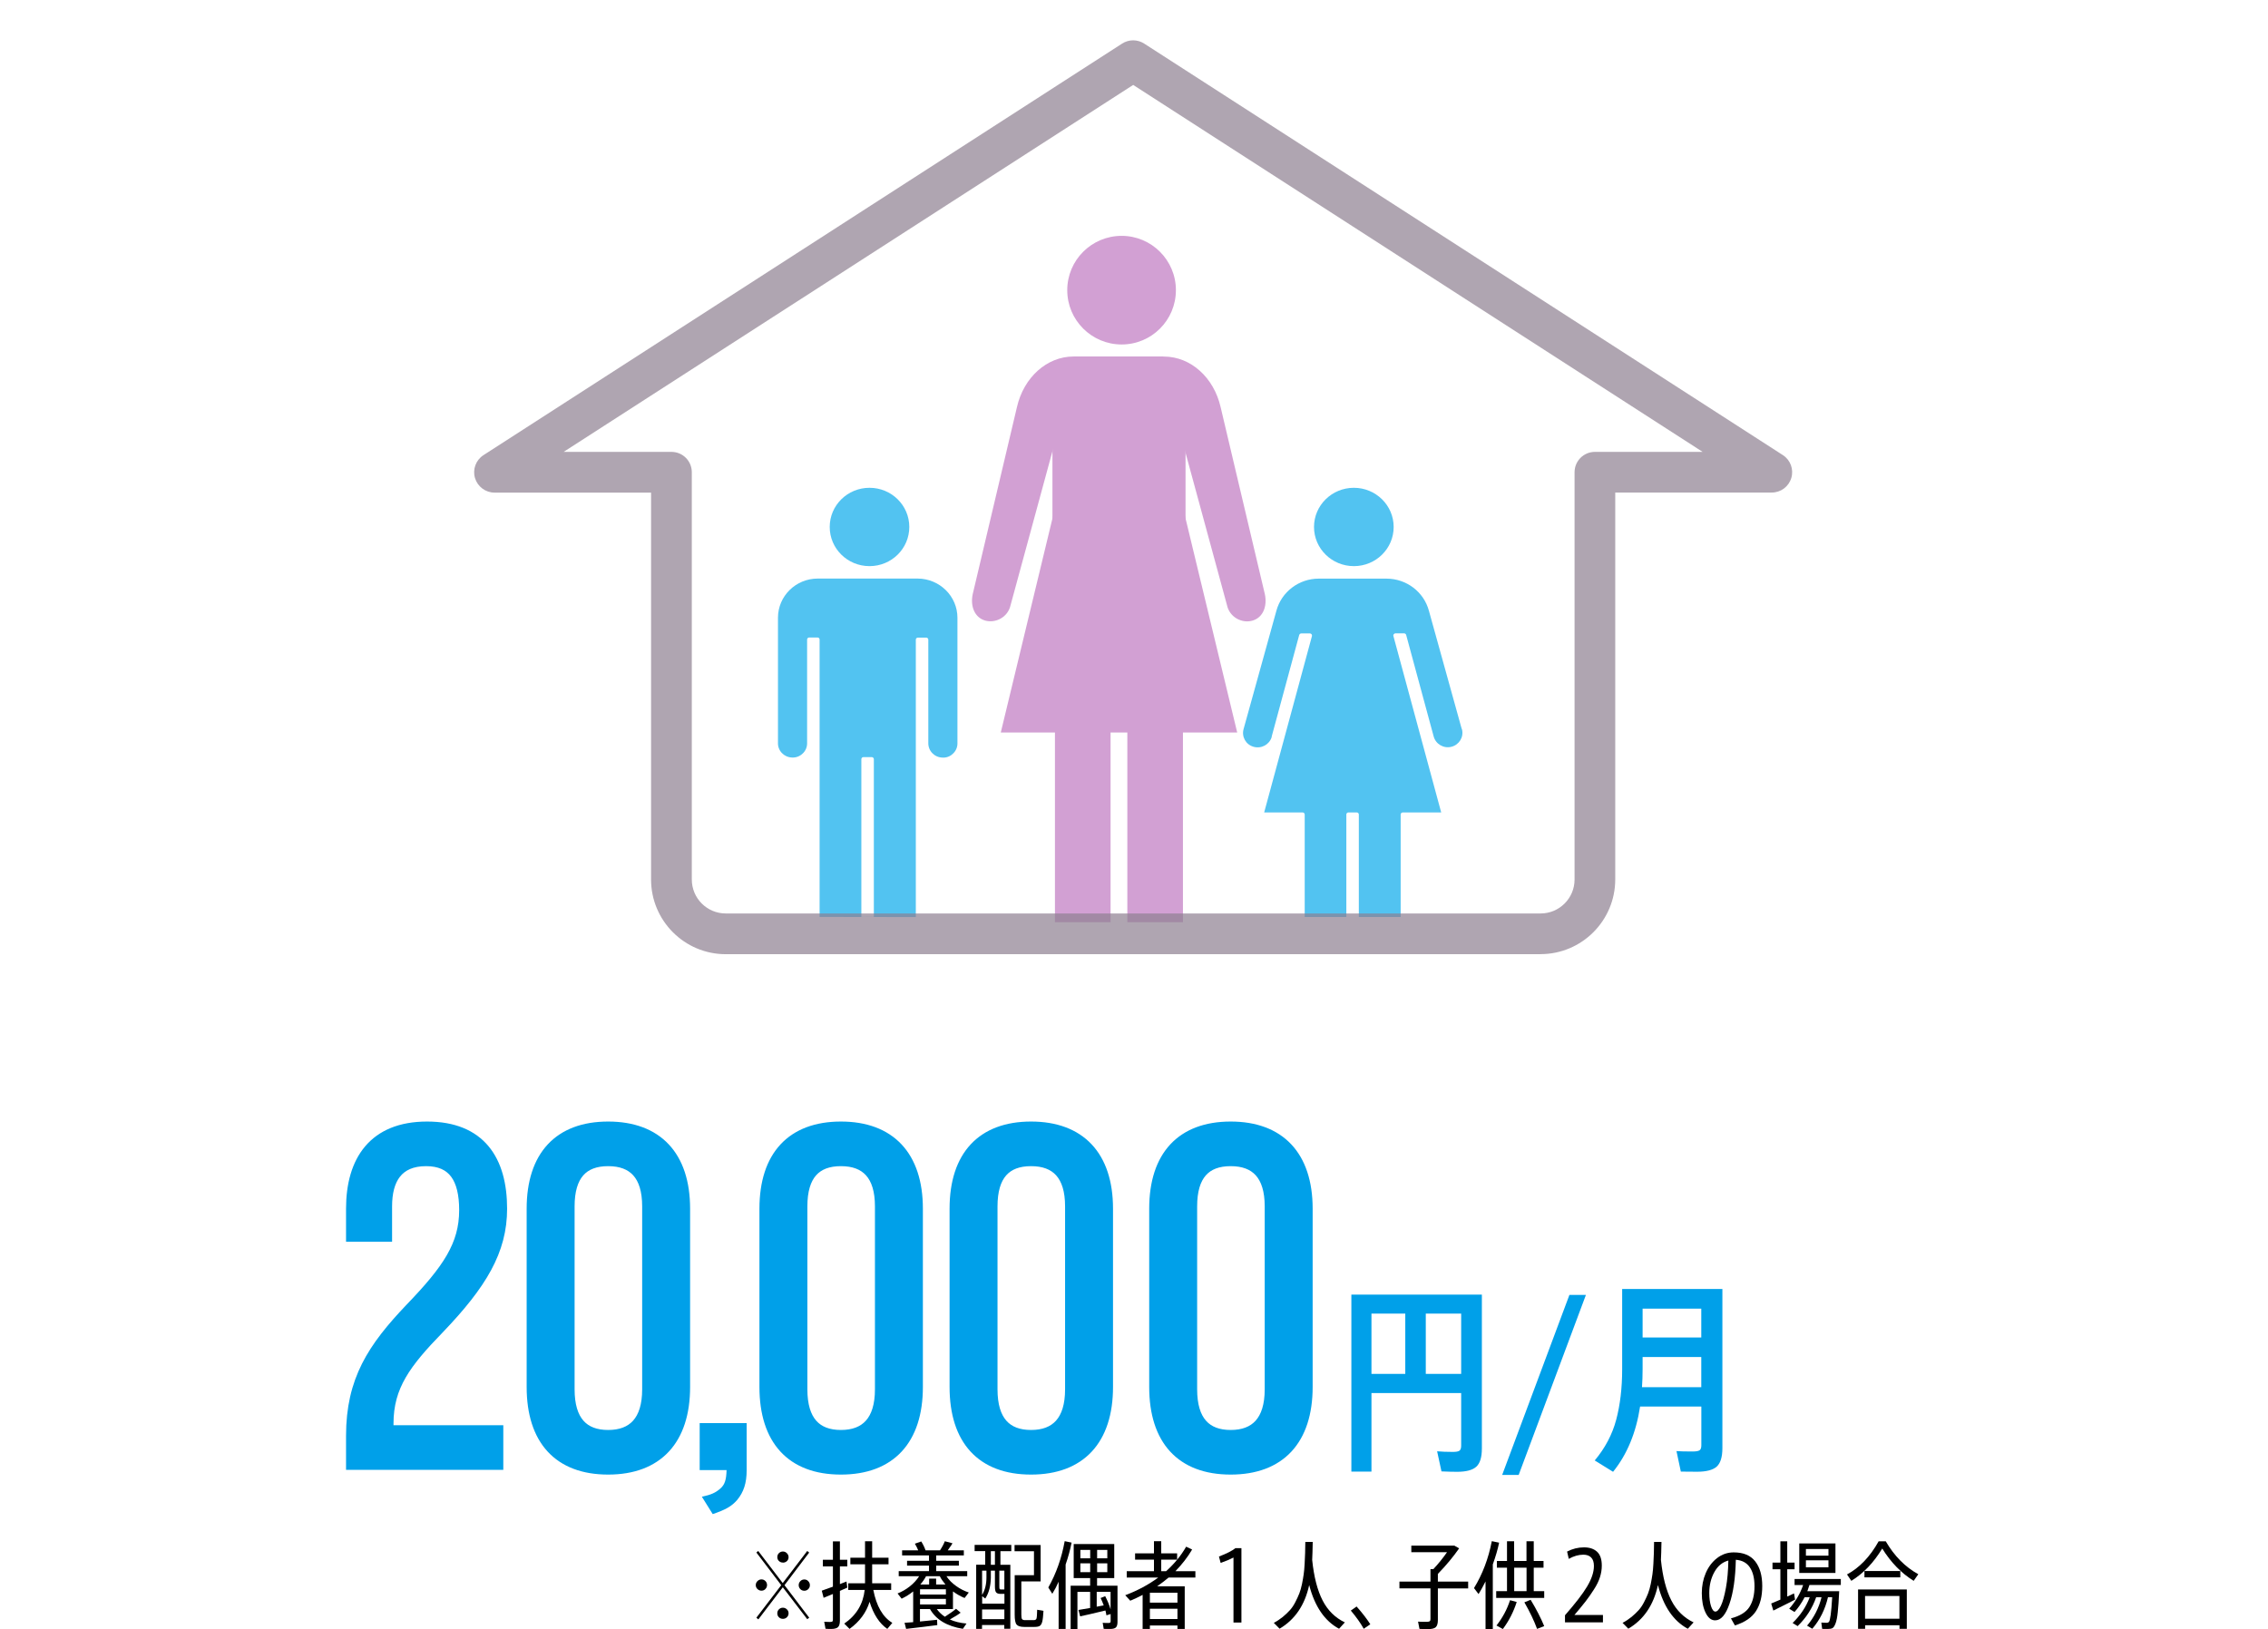
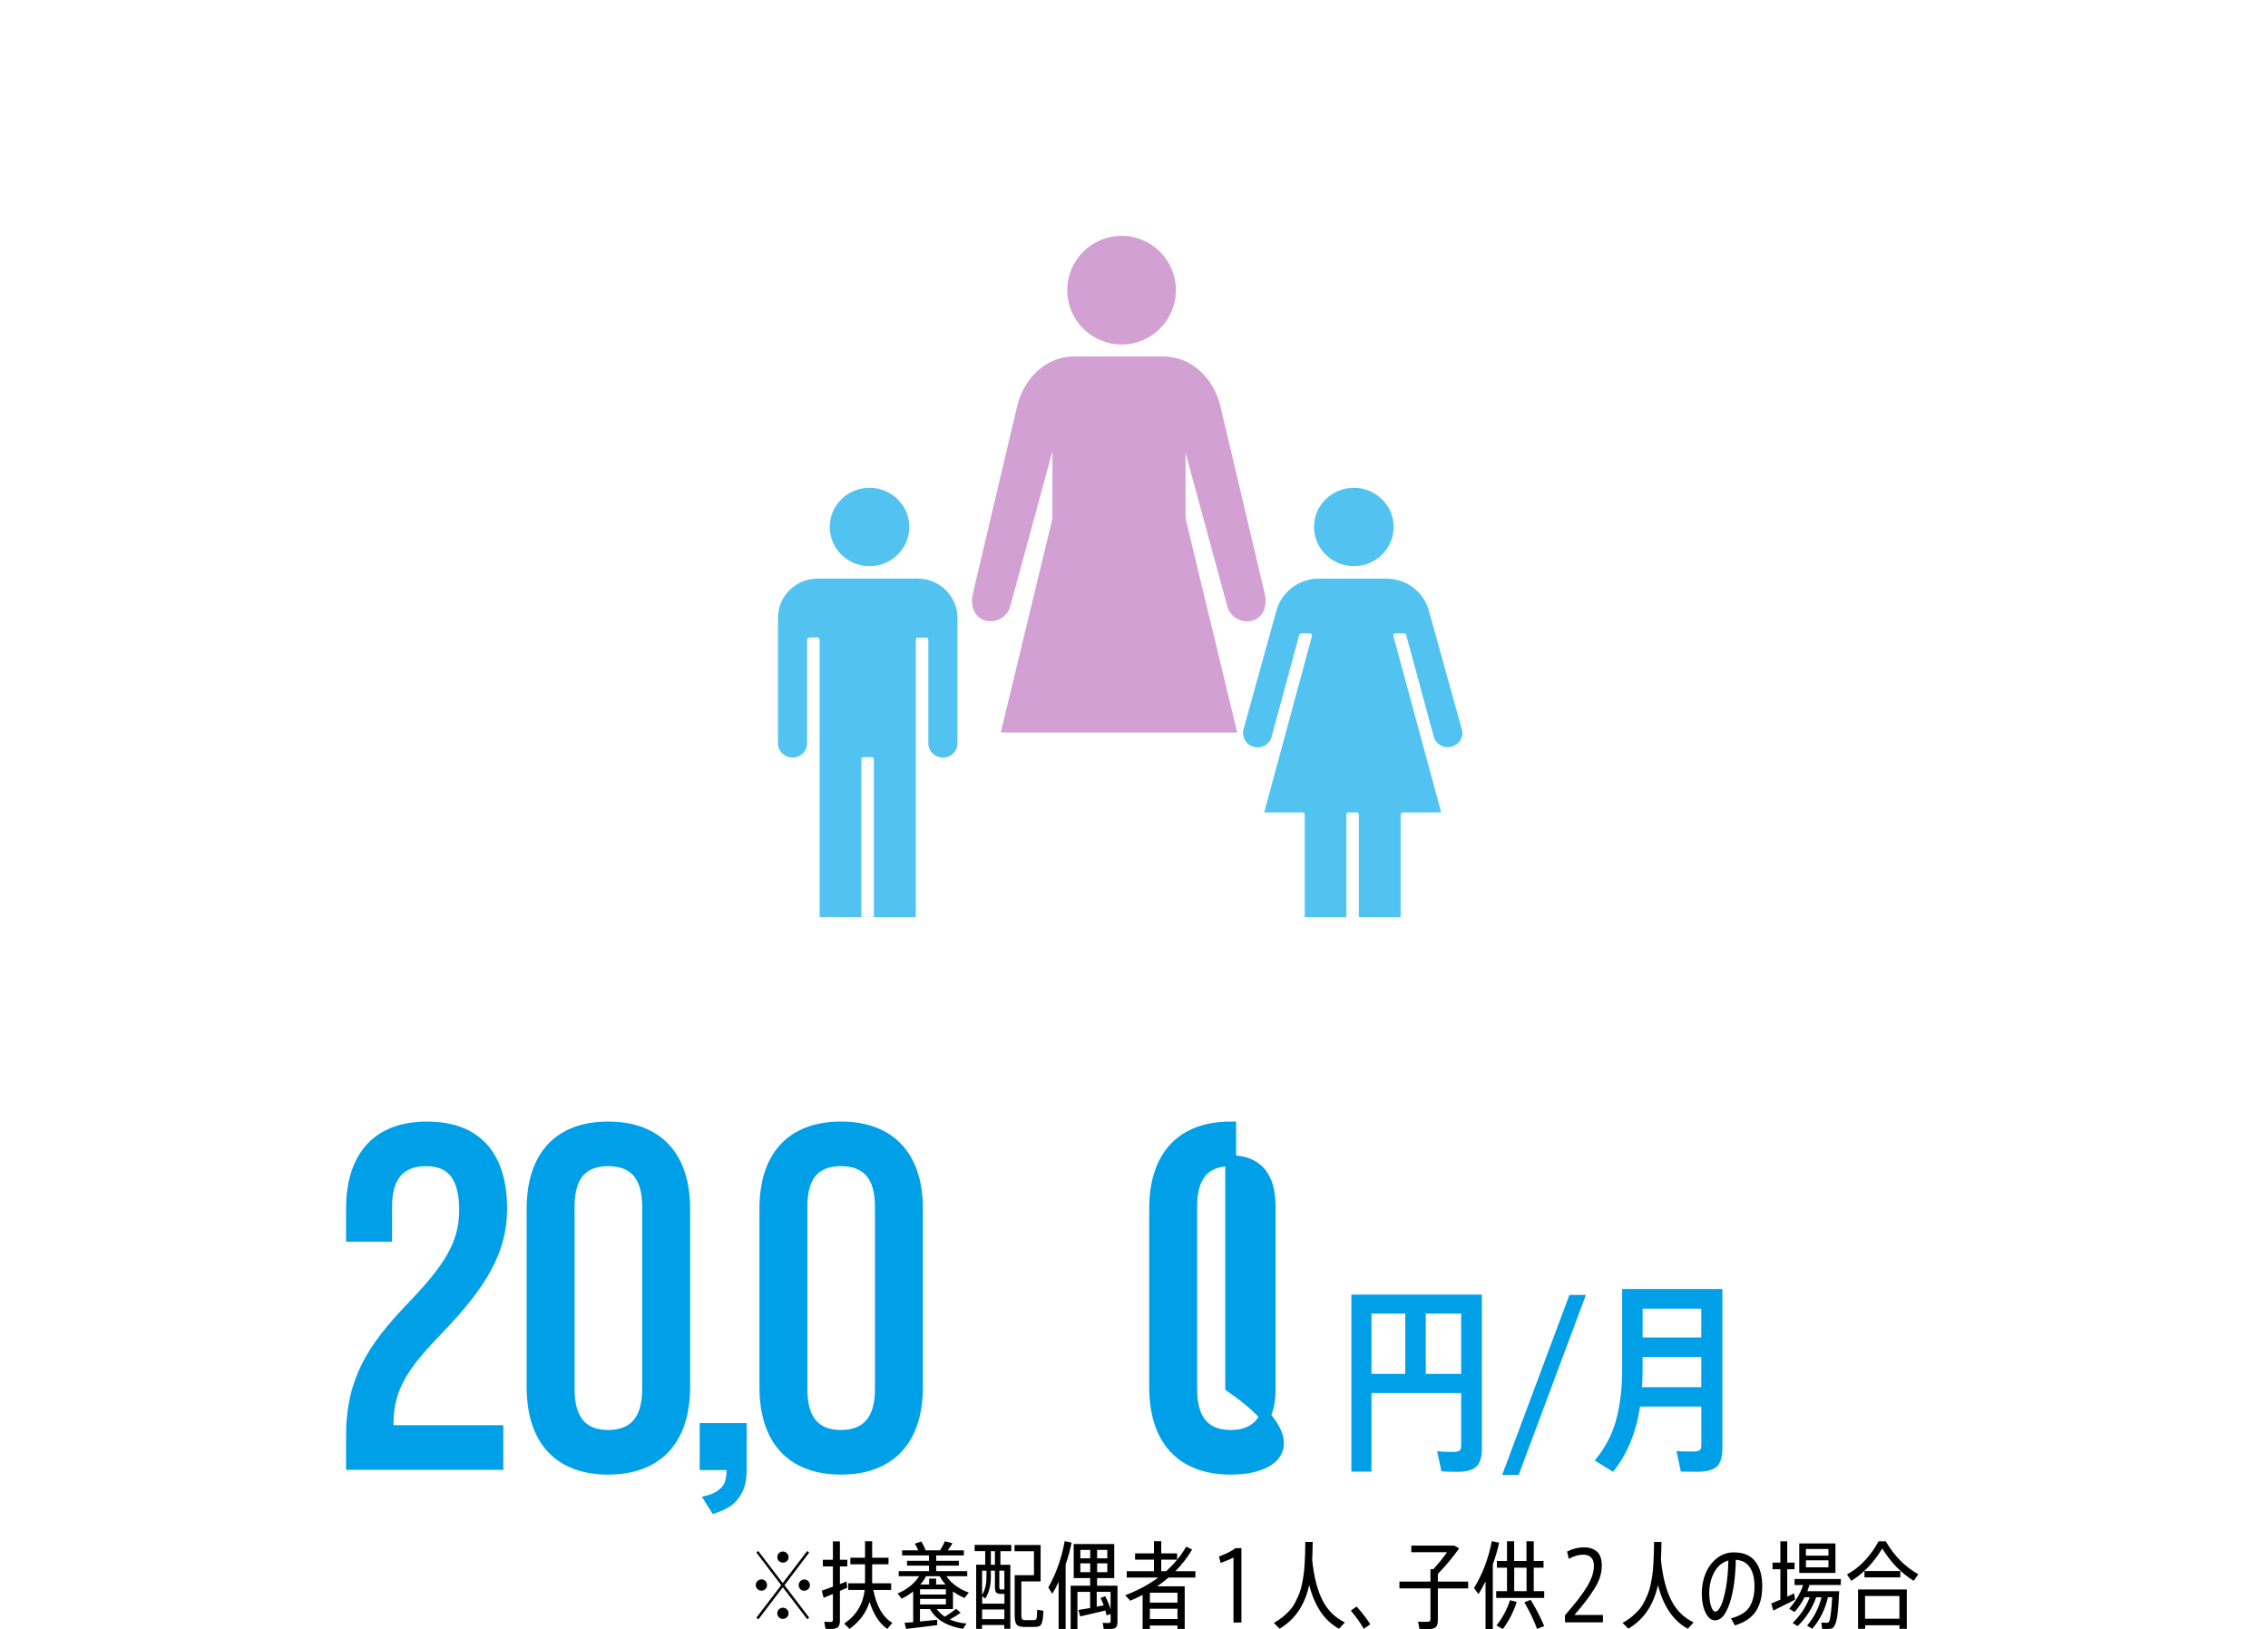
<svg xmlns="http://www.w3.org/2000/svg" width="334" height="240" viewBox="0 0 334 240" fill="none">
  <rect x="0" y="0" width="334" height="240" fill="#333333" stroke="none" />
  <g clip-path="url(#clip0_1825_7126)">
    <path d="M334 0H0V240H334V0Z" fill="white" />
    <path d="M51.76 211.5C51.76 203.31 54.91 198.55 60.44 192.74C65.9 187.07 68.42 183.43 68.42 178.25C68.42 173.56 66.74 170.97 62.75 170.97C58.55 170.97 56.94 173.7 56.94 177.69V182.1H51.76V178.04C51.76 170.97 55.05 166 62.89 166C70.73 166 73.88 170.9 73.88 178.04C73.88 184.2 70.94 189.1 64.64 195.68C59.74 200.72 57.15 204.15 57.15 209.68V210.73H73.32V215.7H51.76V211.5Z" fill="#00A0E9" stroke="#00A0E9" stroke-width="1.6" stroke-miterlimit="10" />
    <path d="M78.359 204.29V178.04C78.359 170.27 82.349 166 89.559 166C96.769 166 100.829 170.27 100.829 178.04V204.29C100.829 212.06 96.839 216.4 89.559 216.4C82.279 216.4 78.359 212.06 78.359 204.29ZM95.369 204.64V177.69C95.369 173.07 93.269 170.97 89.559 170.97C85.849 170.97 83.819 173.07 83.819 177.69V204.64C83.819 209.33 85.919 211.43 89.559 211.43C93.199 211.43 95.369 209.33 95.369 204.64Z" fill="#00A0E9" stroke="#00A0E9" stroke-width="1.6" stroke-miterlimit="10" />
    <path d="M109.959 216.54C109.959 218.46 109.519 219.78 108.559 220.94C107.719 221.9 106.839 222.38 104.959 223.02L103.359 220.46C104.719 220.18 105.399 219.86 106.079 219.26C106.719 218.7 106.959 218.02 106.999 216.54H103.039V209.62H109.959V216.54Z" fill="#00A0E9" />
    <path d="M112.64 204.29V178.04C112.64 170.27 116.63 166 123.84 166C131.05 166 135.11 170.27 135.11 178.04V204.29C135.11 212.06 131.12 216.4 123.84 216.4C116.56 216.4 112.64 212.06 112.64 204.29ZM129.65 204.64V177.69C129.65 173.07 127.55 170.97 123.84 170.97C120.13 170.97 118.1 173.07 118.1 177.69V204.64C118.1 209.33 120.2 211.43 123.84 211.43C127.48 211.43 129.65 209.33 129.65 204.64Z" fill="#00A0E9" stroke="#00A0E9" stroke-width="1.6" stroke-miterlimit="10" />
-     <path d="M140.64 204.29V178.04C140.64 170.27 144.63 166 151.84 166C159.05 166 163.11 170.27 163.11 178.04V204.29C163.11 212.06 159.12 216.4 151.84 216.4C144.56 216.4 140.64 212.06 140.64 204.29ZM157.65 204.64V177.69C157.65 173.07 155.55 170.97 151.84 170.97C148.13 170.97 146.1 173.07 146.1 177.69V204.64C146.1 209.33 148.2 211.43 151.84 211.43C155.48 211.43 157.65 209.33 157.65 204.64Z" fill="#00A0E9" stroke="#00A0E9" stroke-width="1.6" stroke-miterlimit="10" />
-     <path d="M170.039 204.29V178.04C170.039 170.27 174.029 166 181.239 166C188.449 166 192.509 170.27 192.509 178.04V204.29C192.509 212.06 188.519 216.4 181.239 216.4C173.959 216.4 170.039 212.06 170.039 204.29ZM187.049 204.64V177.69C187.049 173.07 184.949 170.97 181.239 170.97C177.529 170.97 175.499 173.07 175.499 177.69V204.64C175.499 209.33 177.599 211.43 181.239 211.43C184.879 211.43 187.049 209.33 187.049 204.64Z" fill="#00A0E9" stroke="#00A0E9" stroke-width="1.6" stroke-miterlimit="10" />
+     <path d="M170.039 204.29V178.04C170.039 170.27 174.029 166 181.239 166V204.29C192.509 212.06 188.519 216.4 181.239 216.4C173.959 216.4 170.039 212.06 170.039 204.29ZM187.049 204.64V177.69C187.049 173.07 184.949 170.97 181.239 170.97C177.529 170.97 175.499 173.07 175.499 177.69V204.64C175.499 209.33 177.599 211.43 181.239 211.43C184.879 211.43 187.049 209.33 187.049 204.64Z" fill="#00A0E9" stroke="#00A0E9" stroke-width="1.6" stroke-miterlimit="10" />
    <path d="M218.23 190.68V213.36C218.23 214.65 217.96 215.54 217.41 216.04C216.86 216.54 215.92 216.79 214.57 216.79C213.95 216.79 213.18 216.77 212.28 216.73L211.64 213.77C212.3 213.83 213.08 213.86 213.95 213.86C214.44 213.86 214.77 213.8 214.93 213.68C215.09 213.56 215.18 213.32 215.18 212.95V205.19H201.97V216.76H199.01V190.69H218.23V190.68ZM201.97 193.49V202.37H206.95V193.49H201.97ZM209.97 202.37H215.18V193.49H209.97V202.37Z" fill="#00A0E9" />
    <path d="M231.12 190.74H233.55L223.65 217.25H221.22L231.12 190.74Z" fill="#00A0E9" />
    <path d="M253.65 189.86V213.3C253.65 214.61 253.37 215.52 252.82 216.02C252.27 216.52 251.3 216.78 249.93 216.78C249.66 216.78 249.25 216.78 248.7 216.77C248.15 216.76 247.76 216.76 247.53 216.76L246.89 213.74C247.36 213.78 248.15 213.8 249.26 213.8C249.77 213.8 250.11 213.74 250.29 213.62C250.47 213.5 250.55 213.25 250.55 212.86V207.18H241.53C240.94 211.03 239.62 214.23 237.55 216.79L234.85 215.12C236.37 213.3 237.43 211.31 238.01 209.13C238.59 206.95 238.89 204.47 238.89 201.67V189.86H253.66H253.65ZM241.81 204.33H250.54V199.88H241.9V201.67C241.9 202.57 241.87 203.46 241.81 204.34V204.33ZM250.54 192.76H241.9V197.01H250.54V192.76Z" fill="#00A0E9" />
    <path d="M112.72 234.06C112.56 234.22 112.37 234.3 112.14 234.3C111.91 234.3 111.72 234.22 111.55 234.06C111.38 233.9 111.3 233.71 111.3 233.48C111.3 233.25 111.38 233.06 111.55 232.89C111.72 232.72 111.91 232.64 112.14 232.64C112.37 232.64 112.56 232.72 112.72 232.88C112.88 233.04 112.96 233.24 112.96 233.47C112.96 233.7 112.88 233.89 112.72 234.05V234.06ZM119.17 228.68L115.53 233.49L119.17 238.28L118.88 238.5L115.28 233.8L111.68 238.53L111.39 238.28L115.05 233.49L111.39 228.68L111.66 228.45L115.27 233.18L118.88 228.45L119.15 228.68H119.17ZM115.29 230.16C115.06 230.16 114.87 230.08 114.71 229.93C114.55 229.78 114.47 229.58 114.47 229.36C114.47 229.14 114.55 228.92 114.71 228.77C114.87 228.62 115.06 228.53 115.29 228.53C115.52 228.53 115.71 228.61 115.88 228.78C116.05 228.95 116.13 229.14 116.13 229.37C116.13 229.6 116.05 229.79 115.89 229.94C115.73 230.09 115.53 230.17 115.3 230.17L115.29 230.16ZM115.29 238.45C115.06 238.45 114.87 238.37 114.71 238.22C114.55 238.07 114.47 237.87 114.47 237.63C114.47 237.39 114.55 237.21 114.71 237.05C114.87 236.89 115.06 236.81 115.29 236.81C115.52 236.81 115.71 236.89 115.88 237.05C116.05 237.21 116.13 237.4 116.13 237.63C116.13 237.86 116.05 238.05 115.89 238.21C115.73 238.37 115.53 238.45 115.3 238.45H115.29ZM118.45 234.31C118.21 234.31 118.01 234.23 117.86 234.07C117.71 233.91 117.62 233.72 117.62 233.49C117.62 233.26 117.7 233.07 117.86 232.9C118.02 232.73 118.22 232.65 118.45 232.65C118.68 232.65 118.87 232.73 119.03 232.9C119.19 233.07 119.27 233.26 119.27 233.49C119.27 233.72 119.19 233.91 119.03 234.07C118.87 234.23 118.68 234.31 118.45 234.31Z" fill="black" />
    <path d="M124.66 232.93L124.78 233.85C124.39 234.03 124.02 234.19 123.69 234.33V238.71C123.69 239.18 123.59 239.51 123.4 239.68C123.21 239.85 122.87 239.94 122.39 239.94C122.15 239.94 121.88 239.94 121.57 239.91L121.38 238.88C121.69 238.9 121.95 238.91 122.17 238.91C122.36 238.91 122.49 238.89 122.56 238.85C122.63 238.81 122.66 238.71 122.66 238.56V234.79C122.47 234.86 122.22 234.97 121.9 235.1C121.58 235.23 121.38 235.32 121.29 235.35L121.02 234.3C121.28 234.22 121.83 234.02 122.66 233.71V230.73H121.18V229.75H122.66V227.04H123.69V229.75H124.78V230.73H123.69V233.33C123.84 233.28 124.17 233.15 124.66 232.95V232.93ZM131.25 234.19H128.61C129.07 236.57 130 238.19 131.41 239.04L130.67 239.93C129.51 239.13 128.64 237.8 128.06 235.94C127.57 237.53 126.58 238.87 125.11 239.93L124.33 239.15C126.11 237.93 127.11 236.27 127.34 234.19H124.92V233.21H127.39V230.42H125.23V229.44H127.39V227.02H128.44V229.44H130.85V230.42H128.44V233.21H131.24V234.19H131.25Z" fill="black" />
    <path d="M140.79 236.97L141.47 237.54C141.14 237.8 140.61 238.14 139.88 238.54C140.57 238.86 141.39 239.06 142.33 239.14L141.8 239.92C139.46 239.54 137.84 238.57 136.96 237.01H135.48V238.84C136.79 238.72 137.63 238.64 138 238.59L138.03 239.37C136.81 239.53 135.28 239.72 133.44 239.93L133.21 239.03C133.28 239.03 133.47 239.01 133.76 238.99C134.05 238.97 134.3 238.95 134.48 238.94V234.41C133.98 234.82 133.41 235.18 132.78 235.48L132.18 234.71C132.81 234.46 133.41 234.12 133.97 233.68C134.53 233.24 135 232.73 135.36 232.17H132.35V231.42H136.81V230.61H133.58V229.9H136.81V229.11H132.85V228.36H135.22C135.1 228.06 134.94 227.73 134.73 227.38L135.67 227.05C135.96 227.52 136.17 227.96 136.3 228.36H138.43C138.77 227.84 139 227.39 139.14 227.02L140.27 227.32C140.22 227.41 140.15 227.51 140.08 227.63C140.01 227.74 139.92 227.87 139.81 228.01C139.7 228.15 139.63 228.27 139.57 228.36H141.94V229.11H137.87V229.9H141.21V230.61H137.87V231.42H142.44V232.17H139.38C139.74 232.72 140.22 233.2 140.8 233.61C141.38 234.03 142.01 234.35 142.67 234.57L142.05 235.38C141.48 235.15 140.91 234.83 140.34 234.41V237.01H137.96C138.29 237.46 138.68 237.84 139.15 238.14C139.97 237.61 140.52 237.22 140.79 236.96V236.97ZM135.49 234.09V234.87H139.3V234.09H135.49ZM135.49 235.51V236.33H139.3V235.51H135.49ZM138.39 232.17H136.38C136.17 232.57 135.89 232.98 135.53 233.39H136.83V232.53H137.86V233.39H139.23C138.86 232.94 138.58 232.54 138.4 232.17H138.39Z" fill="black" />
    <path d="M143.529 228.48V227.56H148.929V228.48H147.329V230.49H148.789V239.91H147.899V239.36H144.619V239.93H143.759V230.48H145.089V228.47H143.529V228.48ZM147.879 234.77H147.309C146.999 234.77 146.789 234.68 146.679 234.53C146.569 234.38 146.519 234.09 146.519 233.66V231.35H145.919V232.38C145.899 233.62 145.629 234.64 145.099 235.46L144.639 235.12V236.21H147.919V234.77H147.889H147.879ZM145.269 231.35H144.629V234.92C145.059 234.22 145.269 233.37 145.269 232.36V231.35ZM144.629 238.49H147.909V237.07H144.629V238.49ZM146.519 230.49V228.48H145.919V230.49H146.519ZM147.909 234.13V231.35H147.169V233.67C147.169 233.86 147.179 233.98 147.209 234.04C147.239 234.1 147.299 234.12 147.389 234.12H147.909V234.13ZM152.739 237.11L153.669 237.27C153.629 238.01 153.569 238.54 153.489 238.86C153.409 239.18 153.279 239.39 153.119 239.49C152.959 239.59 152.689 239.64 152.319 239.64H150.839C150.269 239.64 149.899 239.52 149.709 239.29C149.519 239.06 149.429 238.57 149.429 237.83V232.02H152.269V228.49H149.409V227.57H153.249V232.94H150.409V237.82C150.409 238.16 150.439 238.38 150.509 238.48C150.579 238.58 150.719 238.64 150.929 238.64H152.229C152.449 238.64 152.589 238.56 152.639 238.41C152.689 238.26 152.729 237.82 152.739 237.1V237.11Z" fill="black" />
    <path d="M156.8 227.01L157.81 227.22C157.61 228.25 157.32 229.33 156.93 230.45V239.94H155.9V232.98C155.63 233.6 155.32 234.19 154.97 234.76L154.38 233.83C155.54 231.78 156.34 229.51 156.79 227.02L156.8 227.01ZM164.57 233.55V238.9C164.57 239.3 164.49 239.57 164.33 239.72C164.17 239.87 163.88 239.94 163.46 239.94C163.04 239.94 162.73 239.94 162.54 239.93L162.39 239.03C162.54 239.05 162.82 239.06 163.21 239.06C163.34 239.06 163.43 239.04 163.48 239.01C163.53 238.98 163.56 238.91 163.56 238.82V237.74L162.94 237.93C162.88 237.58 162.83 237.35 162.79 237.22C160.88 237.68 159.64 237.97 159.07 238.08L158.82 237.14C159.49 237.04 160.06 236.94 160.54 236.85V234.48H158.67V239.95H157.67V233.57H160.54V232.45H158.12V227.43H164.09V232.45H161.56V233.57H164.55L164.57 233.55ZM159.1 228.3V229.53H160.55V228.3H159.1ZM159.1 231.57H160.55V230.27H159.1V231.57ZM162.09 235.38L162.76 235.11C163.11 235.79 163.37 236.44 163.55 237.05V234.47H161.51V236.66C161.56 236.66 161.72 236.62 161.97 236.57C162.22 236.52 162.41 236.49 162.54 236.47C162.42 236.13 162.27 235.77 162.09 235.39V235.38ZM163.07 229.53V228.3H161.57V229.53H163.07ZM163.07 231.57V230.27H161.57V231.57H163.07Z" fill="black" />
    <path d="M176.04 232.37H172.09C171.66 232.74 171.1 233.17 170.41 233.66H174.47V239.94H173.4V239.43H169.34V239.94H168.27V234.92C167.67 235.24 167.06 235.53 166.45 235.78L165.71 234.97C167.54 234.28 169.16 233.41 170.56 232.37H165.93V231.43H169.94V229.73H167.16V228.8H169.94V227.01H171.01V228.8H173.35V229.73H171.01V231.43H171.73C172.93 230.35 173.92 229.15 174.68 227.82L175.56 228.24C174.89 229.38 174.06 230.44 173.1 231.43H176.04V232.37ZM173.4 236.06V234.6H169.34V236.06H173.4ZM169.34 238.48H173.4V236.96H169.34V238.48Z" fill="black" />
    <path d="M181.65 238.99V229.42C181.15 229.68 180.52 229.95 179.76 230.21L179.51 229.27C180.64 228.84 181.45 228.43 181.93 228.04H182.82V238.99H181.64H181.65Z" fill="black" />
    <path d="M192.23 227.12H193.32C193.3 228.31 193.27 229.2 193.24 229.77C193.5 232.29 194.02 234.28 194.78 235.75C195.54 237.22 196.63 238.29 198.05 238.97L197.2 239.91C195.08 238.77 193.61 236.62 192.8 233.47C192.16 236.42 190.71 238.56 188.44 239.9L187.59 239.04C188.07 238.79 188.51 238.49 188.92 238.16C189.32 237.83 189.67 237.49 189.97 237.16C190.27 236.83 190.53 236.43 190.76 235.98C190.99 235.53 191.19 235.11 191.34 234.72C191.49 234.33 191.63 233.86 191.74 233.32C191.85 232.78 191.93 232.3 191.99 231.88C192.05 231.46 192.1 230.94 192.13 230.32C192.17 229.7 192.19 229.18 192.2 228.75C192.2 228.33 192.22 227.78 192.23 227.12Z" fill="black" />
    <path d="M198.93 237.23L199.78 236.63C200.62 237.58 201.29 238.45 201.8 239.25L200.83 239.91C200.36 239.06 199.72 238.17 198.93 237.23Z" fill="black" />
    <path d="M216.21 232.97V233.97H211.75V238.63C211.75 239.14 211.64 239.49 211.44 239.68C211.23 239.87 210.85 239.96 210.31 239.96C209.95 239.96 209.53 239.96 209.04 239.93L208.83 238.86C209.07 238.88 209.48 238.89 210.06 238.89C210.3 238.89 210.46 238.86 210.54 238.81C210.62 238.76 210.66 238.65 210.66 238.49V233.96H206.09V232.96H210.66V231.13H211.08C211.84 230.32 212.51 229.48 213.1 228.63H207.84V227.66H214.17L214.88 228.07C214.04 229.28 213 230.54 211.75 231.83V232.96H216.21V232.97Z" fill="black" />
    <path d="M219.7 227.01L220.77 227.23C220.57 228.2 220.26 229.26 219.84 230.43V239.95H218.77V232.94C218.34 233.78 218 234.4 217.74 234.8L217.07 233.92C218.33 231.86 219.2 229.56 219.69 227.02L219.7 227.01ZM225.87 234.37H227.41V235.37H220.34V234.37H221.93V230.91H220.44V229.93H221.93V227.02H222.98V229.93H224.8V227.02H225.87V229.93H227.31V230.91H225.87V234.37ZM221.32 239.95L220.38 239.43C221.27 238.31 221.94 237.06 222.38 235.7L223.36 235.97C222.9 237.4 222.23 238.73 221.32 239.95ZM222.99 230.91V234.37H224.81V230.91H222.99ZM224.48 236.02L225.41 235.64C226.26 237.04 226.92 238.34 227.41 239.52L226.36 239.93C225.92 238.73 225.3 237.42 224.49 236.02H224.48Z" fill="black" />
    <path d="M231.03 229.62L230.78 228.54C231.57 228.13 232.4 227.92 233.27 227.92C234.08 227.92 234.72 228.13 235.19 228.56C235.66 228.99 235.89 229.67 235.89 230.61C235.89 231.18 235.8 231.74 235.62 232.31C235.44 232.88 235.15 233.48 234.74 234.11C234.34 234.74 233.93 235.33 233.52 235.86C233.11 236.39 232.55 237.07 231.86 237.88H236.06V238.97H230.47V237.92C231.96 236.22 233.05 234.82 233.72 233.7C234.39 232.58 234.73 231.57 234.73 230.66C234.73 230.11 234.6 229.7 234.33 229.42C234.06 229.14 233.68 229 233.17 229C232.46 229 231.74 229.21 231.02 229.62H231.03Z" fill="black" />
    <path d="M243.589 227.12H244.679C244.659 228.31 244.629 229.2 244.599 229.77C244.859 232.29 245.379 234.28 246.139 235.75C246.899 237.22 247.989 238.29 249.409 238.97L248.559 239.91C246.439 238.77 244.969 236.62 244.159 233.47C243.519 236.42 242.069 238.56 239.799 239.9L238.949 239.04C239.429 238.79 239.869 238.49 240.279 238.16C240.679 237.83 241.029 237.49 241.329 237.16C241.629 236.83 241.889 236.43 242.119 235.98C242.349 235.53 242.549 235.11 242.699 234.72C242.849 234.33 242.989 233.86 243.099 233.32C243.209 232.78 243.289 232.3 243.349 231.88C243.409 231.46 243.459 230.94 243.489 230.32C243.529 229.7 243.549 229.18 243.559 228.75C243.559 228.33 243.579 227.78 243.589 227.12Z" fill="black" />
    <path d="M255.499 239.43L254.909 238.38C256.209 238.04 257.119 237.49 257.619 236.72C258.119 235.95 258.379 234.93 258.379 233.65C258.379 232.47 258.149 231.54 257.689 230.86C257.229 230.18 256.539 229.82 255.629 229.75C255.569 232.43 255.259 234.59 254.699 236.22C254.139 237.86 253.439 238.67 252.579 238.67C251.999 238.67 251.529 238.29 251.159 237.51C250.789 236.73 250.619 235.79 250.619 234.66C250.619 233.6 250.809 232.62 251.199 231.71C251.589 230.8 252.139 230.06 252.869 229.5C253.599 228.94 254.409 228.66 255.319 228.66C256.739 228.66 257.799 229.1 258.489 229.99C259.179 230.88 259.519 232.08 259.519 233.61C259.519 235.14 259.219 236.33 258.609 237.29C257.999 238.25 256.959 238.96 255.489 239.42L255.499 239.43ZM252.619 237.38C252.879 237.38 253.159 237.09 253.429 236.53C253.699 235.97 253.949 235.08 254.169 233.89C254.389 232.7 254.499 231.36 254.529 229.86C253.649 230.1 252.969 230.66 252.469 231.56C251.969 232.46 251.719 233.49 251.719 234.64C251.719 235.41 251.809 236.06 251.979 236.59C252.149 237.11 252.369 237.38 252.619 237.38Z" fill="black" />
    <path d="M264.2 234.7L264.35 235.62C264.14 235.74 263.07 236.28 261.15 237.23L260.84 236.19C260.98 236.14 261.21 236.03 261.55 235.89C261.89 235.74 262.1 235.65 262.19 235.62V231.15H261.03V230.17H262.19V227.03H263.2V230.17H264.28V231.15H263.2V235.17C263.34 235.12 263.52 235.03 263.74 234.92C263.96 234.81 264.12 234.74 264.2 234.7ZM271.08 233.46H266.47C266.41 233.67 266.3 233.97 266.16 234.38H270.85C270.79 235.71 270.72 236.74 270.64 237.46C270.57 238.18 270.46 238.74 270.32 239.11C270.18 239.48 270.03 239.72 269.87 239.81C269.71 239.9 269.48 239.94 269.17 239.94C268.79 239.94 268.51 239.94 268.34 239.93L268.22 239C268.55 239.02 268.81 239.03 269.01 239.03C269.16 239.03 269.28 238.98 269.36 238.87C269.44 238.76 269.52 238.42 269.6 237.85C269.68 237.28 269.75 236.42 269.82 235.26H269.2C268.78 237.06 268.01 238.61 266.89 239.91L266.12 239.45C267.14 238.26 267.85 236.86 268.25 235.27H267.46C266.9 236.88 265.99 238.3 264.73 239.52L263.99 239.06C265.14 237.94 265.98 236.68 266.51 235.27H265.76C265.31 236.12 264.82 236.84 264.27 237.44L263.49 236.96C264.43 235.89 265.11 234.73 265.54 233.47H264.28V232.58H271.09V233.47L271.08 233.46ZM270.3 227.34V231.69H264.97V227.34H270.3ZM269.27 229.14V228.16H265.95V229.14H269.27ZM269.27 230.86V229.83H265.95V230.86H269.27Z" fill="black" />
    <path d="M276.64 227.03H277.71C278.96 229.18 280.55 230.8 282.5 231.88L281.82 232.85C280.01 231.73 278.46 230.14 277.19 228.09C275.92 230.19 274.4 231.77 272.64 232.85L272 231.91C273.83 230.93 275.39 229.31 276.66 227.03H276.64ZM273.63 239.92V234.12H280.81V239.92H279.73V239.39H274.67V239.92H273.63ZM274.57 231.4H279.85V232.34H274.57V231.4ZM279.72 235.08H274.66V238.43H279.72V235.08Z" fill="black" />
    <path d="M128.049 83.39C131.289 83.39 133.909 80.81 133.909 77.62C133.909 74.43 131.289 71.85 128.049 71.85C124.809 71.85 122.189 74.43 122.189 77.62C122.189 80.81 124.809 83.39 128.049 83.39ZM134.869 135.08V94.22C134.869 94.05 135.009 93.92 135.169 93.92H136.409C136.579 93.92 136.709 94.06 136.709 94.22V109.41C136.669 110.58 137.599 111.56 138.789 111.59C139.369 111.63 139.919 111.42 140.329 111.02C140.749 110.64 140.989 110.11 140.999 109.54V91C140.999 87.82 138.379 85.24 135.159 85.22H135.189H120.419C117.189 85.22 114.569 87.81 114.569 90.99V109.4C114.519 110.57 115.459 111.55 116.649 111.58C117.229 111.61 117.779 111.4 118.189 111.01C118.609 110.63 118.849 110.1 118.859 109.53V94.2C118.859 94.03 118.999 93.9 119.169 93.9H120.399C120.569 93.9 120.699 94.04 120.699 94.2V135.06M126.849 135.06V111.82C126.849 111.65 126.989 111.52 127.149 111.52H128.379C128.549 111.52 128.689 111.66 128.689 111.82V135.05" fill="#52C3F1" />
    <path d="M199.38 71.85C196.14 71.85 193.51 74.43 193.51 77.62C193.51 80.81 196.14 83.39 199.38 83.39C202.62 83.39 205.24 80.81 205.24 77.62C205.24 74.43 202.61 71.85 199.38 71.85ZM206.27 135.07V119.97C206.27 119.8 206.42 119.67 206.58 119.67H212.24L205.2 93.68C205.17 93.58 205.2 93.49 205.26 93.41C205.32 93.33 205.41 93.29 205.51 93.29H206.78C206.92 93.29 207.05 93.39 207.08 93.52L211.13 108.47C211.43 109.6 212.6 110.29 213.74 110C214.89 109.71 215.59 108.56 215.3 107.43C215.3 107.4 215.3 107.39 215.28 107.36H215.26L210.43 89.96C209.68 87.18 207.13 85.24 204.2 85.23H194.2C191.28 85.23 188.72 87.18 187.97 89.96L183.14 107.38C182.82 108.5 183.46 109.68 184.61 110C185.76 110.32 186.94 109.68 187.28 108.56C187.28 108.53 187.28 108.51 187.28 108.48L191.33 93.53C191.37 93.4 191.5 93.3 191.63 93.3H192.9C193.07 93.3 193.21 93.44 193.21 93.6C193.21 93.63 193.21 93.65 193.21 93.68L186.17 119.67H191.83C192 119.67 192.14 119.81 192.14 119.97V135.07M198.27 135.07V119.97C198.27 119.8 198.41 119.67 198.57 119.67H199.81C199.98 119.67 200.11 119.81 200.11 119.97V135.07" fill="#52C3F1" />
    <path d="M174.59 55.6H154.99V81.78H174.59V55.6Z" fill="#D2A0D3" />
-     <path d="M154.939 106.14C155.159 106.14 155.359 106.36 155.359 106.62V135.84H163.549V106.62C163.549 106.36 163.729 106.14 163.959 106.14H165.609C165.829 106.14 166.019 106.36 166.019 106.62V135.84H174.209V106.62C174.209 106.36 174.409 106.14 174.629 106.14" fill="#D2A0D3" />
    <path d="M165.18 34.74C160.76 34.74 157.17 38.32 157.17 42.74C157.17 47.16 160.76 50.74 165.18 50.74C169.6 50.74 173.17 47.16 173.17 42.74C173.17 38.32 169.58 34.74 165.18 34.74Z" fill="#D2A0D3" />
    <path d="M156.78 68.94L147.38 107.9H182.2L172.8 68.94H156.78Z" fill="#D2A0D3" />
    <path d="M172.8 65.84C172.76 65.69 172.8 65.54 172.87 65.42C172.96 65.3 173.07 65.23 173.2 65.23H173.9C174.08 65.23 174.26 65.38 174.29 65.59L180.7 89.16C181.09 90.94 182.93 91.87 184.46 91.41C186 90.96 186.65 89.31 186.27 87.52C186.21 87.23 179.76 59.98 179.76 59.98C178.76 55.59 175.35 52.54 171.44 52.52H158.08L172.78 65.85L172.8 65.84Z" fill="#D2A0D3" />
    <path d="M171.44 52.51H158.08C154.17 52.52 150.76 55.58 149.76 59.97C149.76 59.97 143.31 87.23 143.25 87.51C142.87 89.29 143.52 90.94 145.06 91.4C146.59 91.85 148.43 90.93 148.82 89.15L155.23 65.58C155.27 65.37 155.44 65.22 155.62 65.22H156.32C156.46 65.22 156.57 65.29 156.65 65.41C156.72 65.53 156.76 65.68 156.72 65.83L171.42 52.5L171.44 52.51Z" fill="#D2A0D3" />
-     <path opacity="0.7" d="M226.88 140.55H106.88C100.81 140.55 95.88 135.62 95.88 129.55V72.56H72.83C71.5 72.56 70.33 71.68 69.95 70.41C69.57 69.14 70.08 67.76 71.2 67.04L165.25 6.42C166.24 5.78 167.51 5.78 168.5 6.42L262.55 67.03C263.67 67.75 264.18 69.12 263.8 70.4C263.42 71.68 262.25 72.55 260.92 72.55H237.87V129.54C237.87 135.61 232.94 140.54 226.87 140.54L226.88 140.55ZM83.02 66.56H98.88C100.54 66.56 101.88 67.9 101.88 69.56V129.55C101.88 132.31 104.12 134.55 106.88 134.55H226.88C229.64 134.55 231.88 132.31 231.88 129.55V69.56C231.88 67.9 233.22 66.56 234.88 66.56H250.74L166.88 12.51L83.02 66.55V66.56Z" fill="#8E8091" />
  </g>
  <defs>
    <clipPath id="clip0_1825_7126">
      <rect width="334" height="240" fill="white" />
    </clipPath>
  </defs>
</svg>